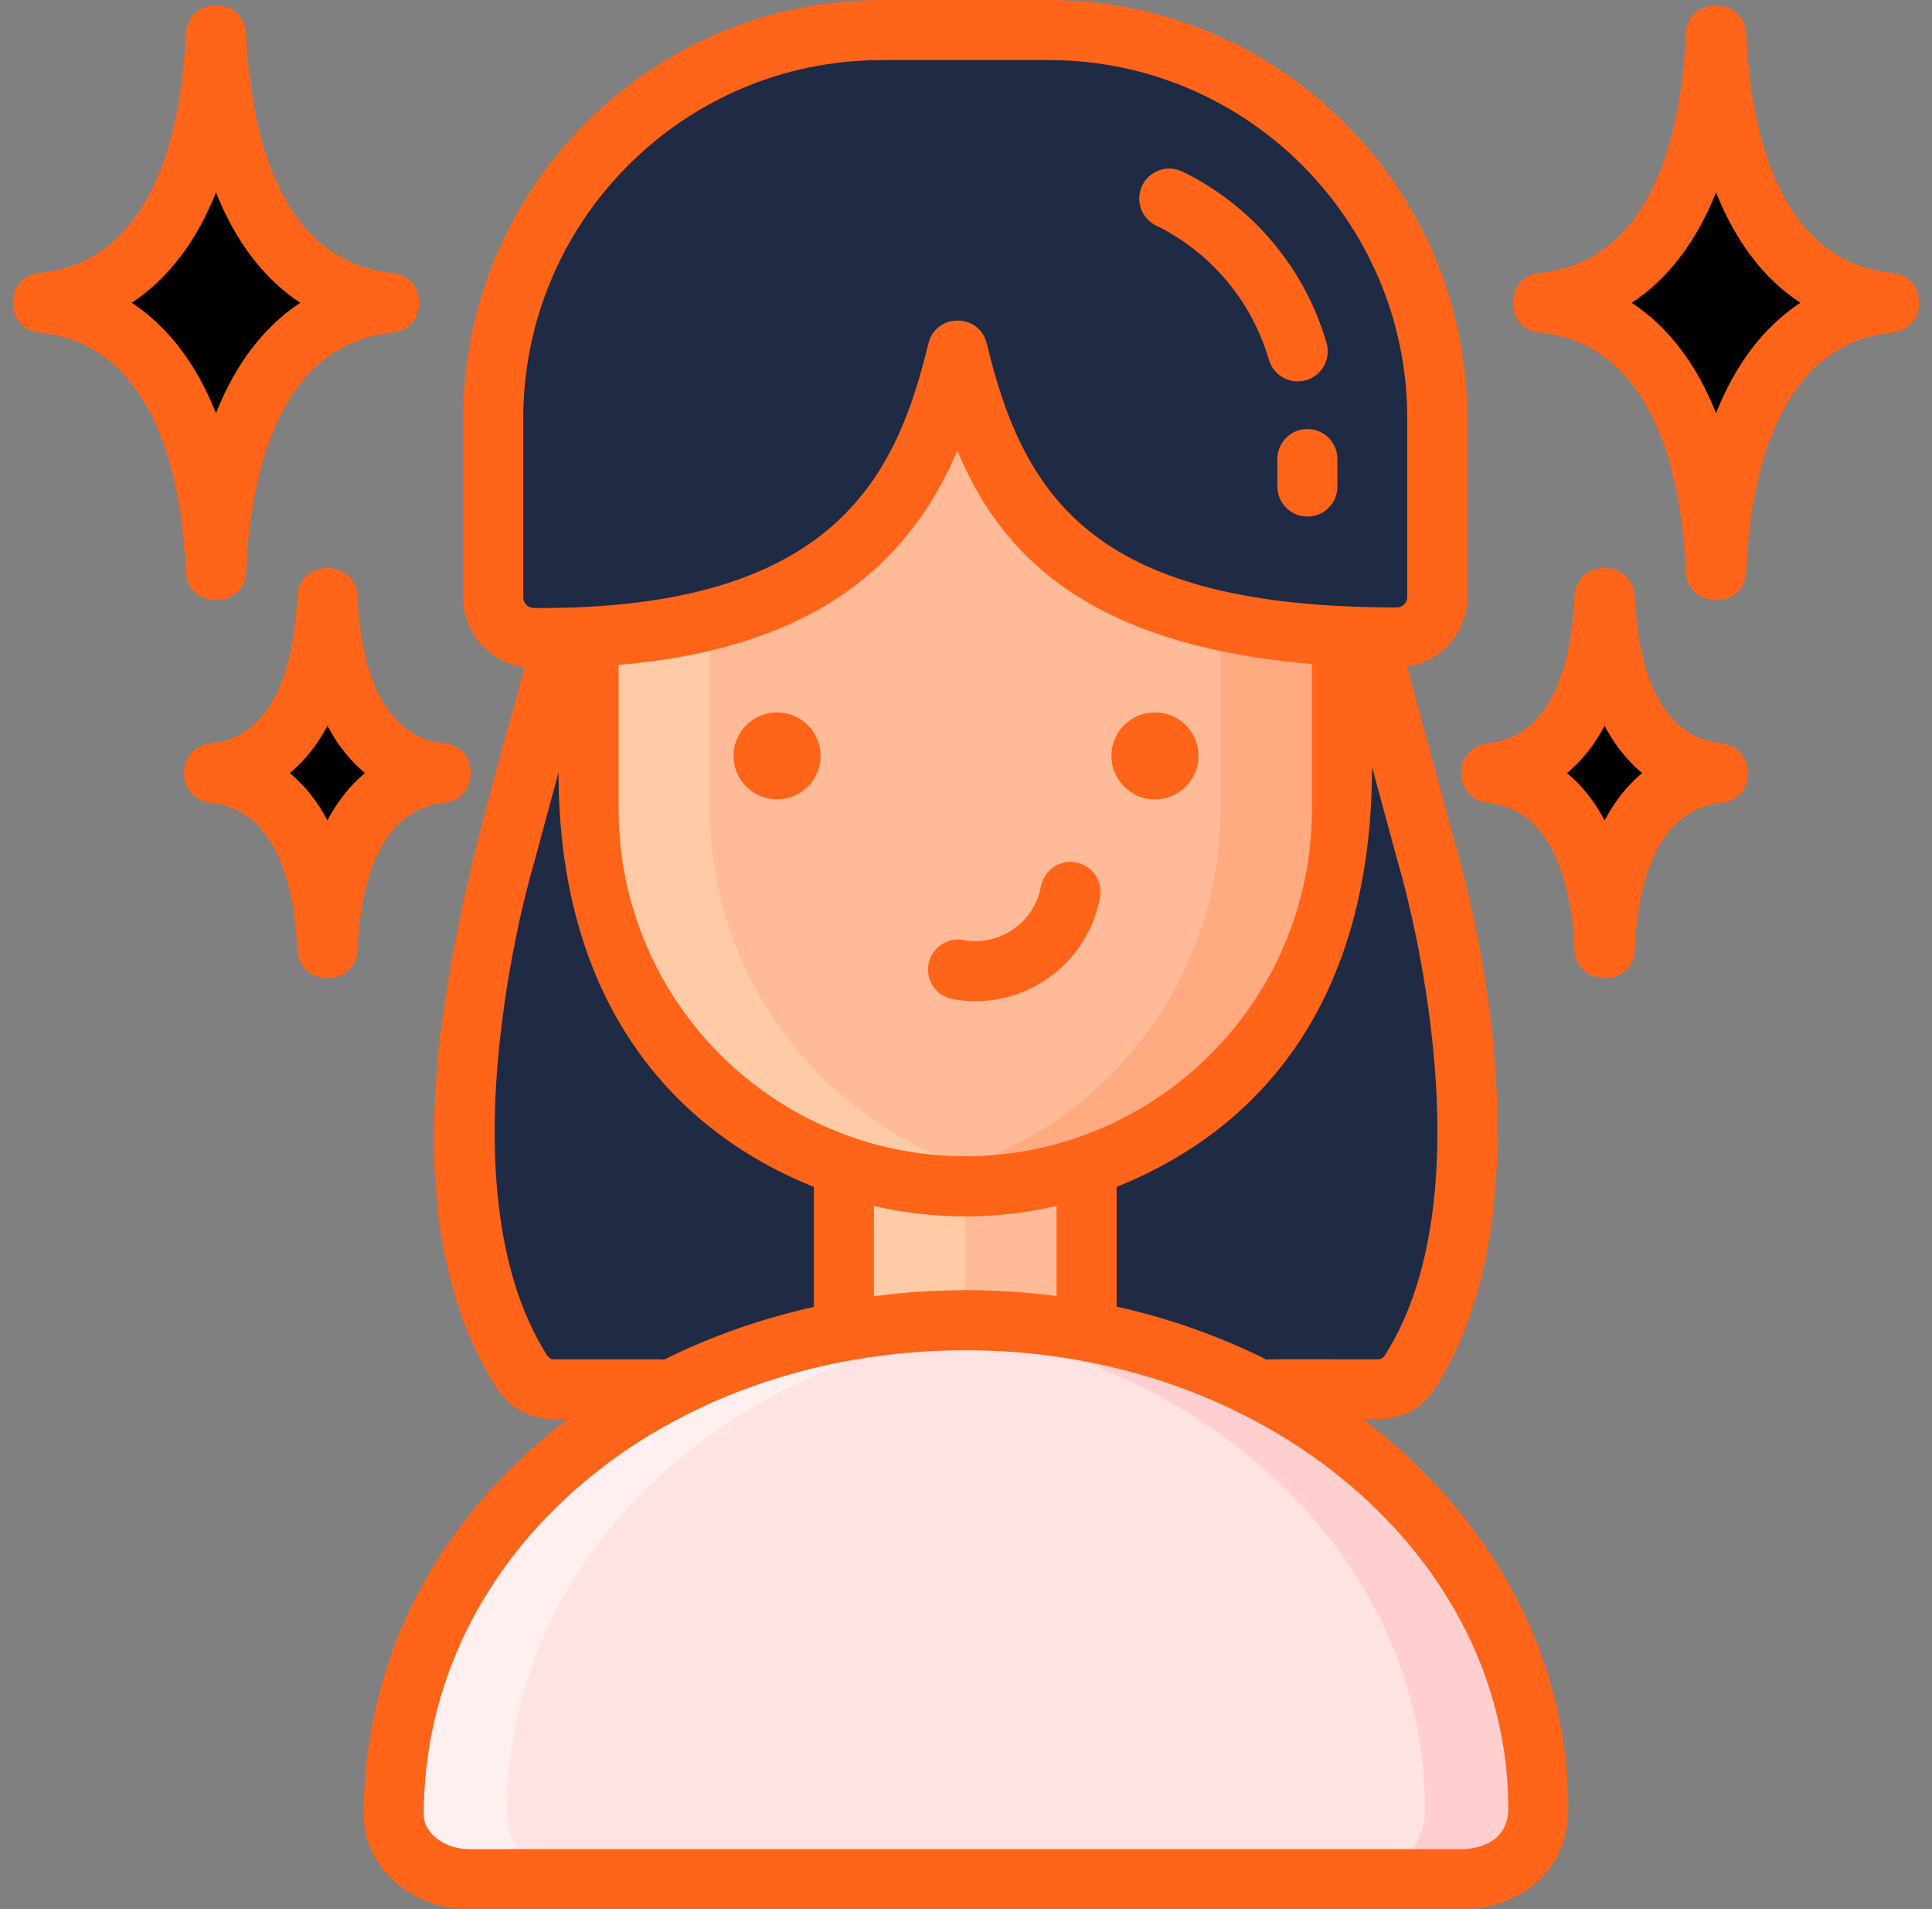
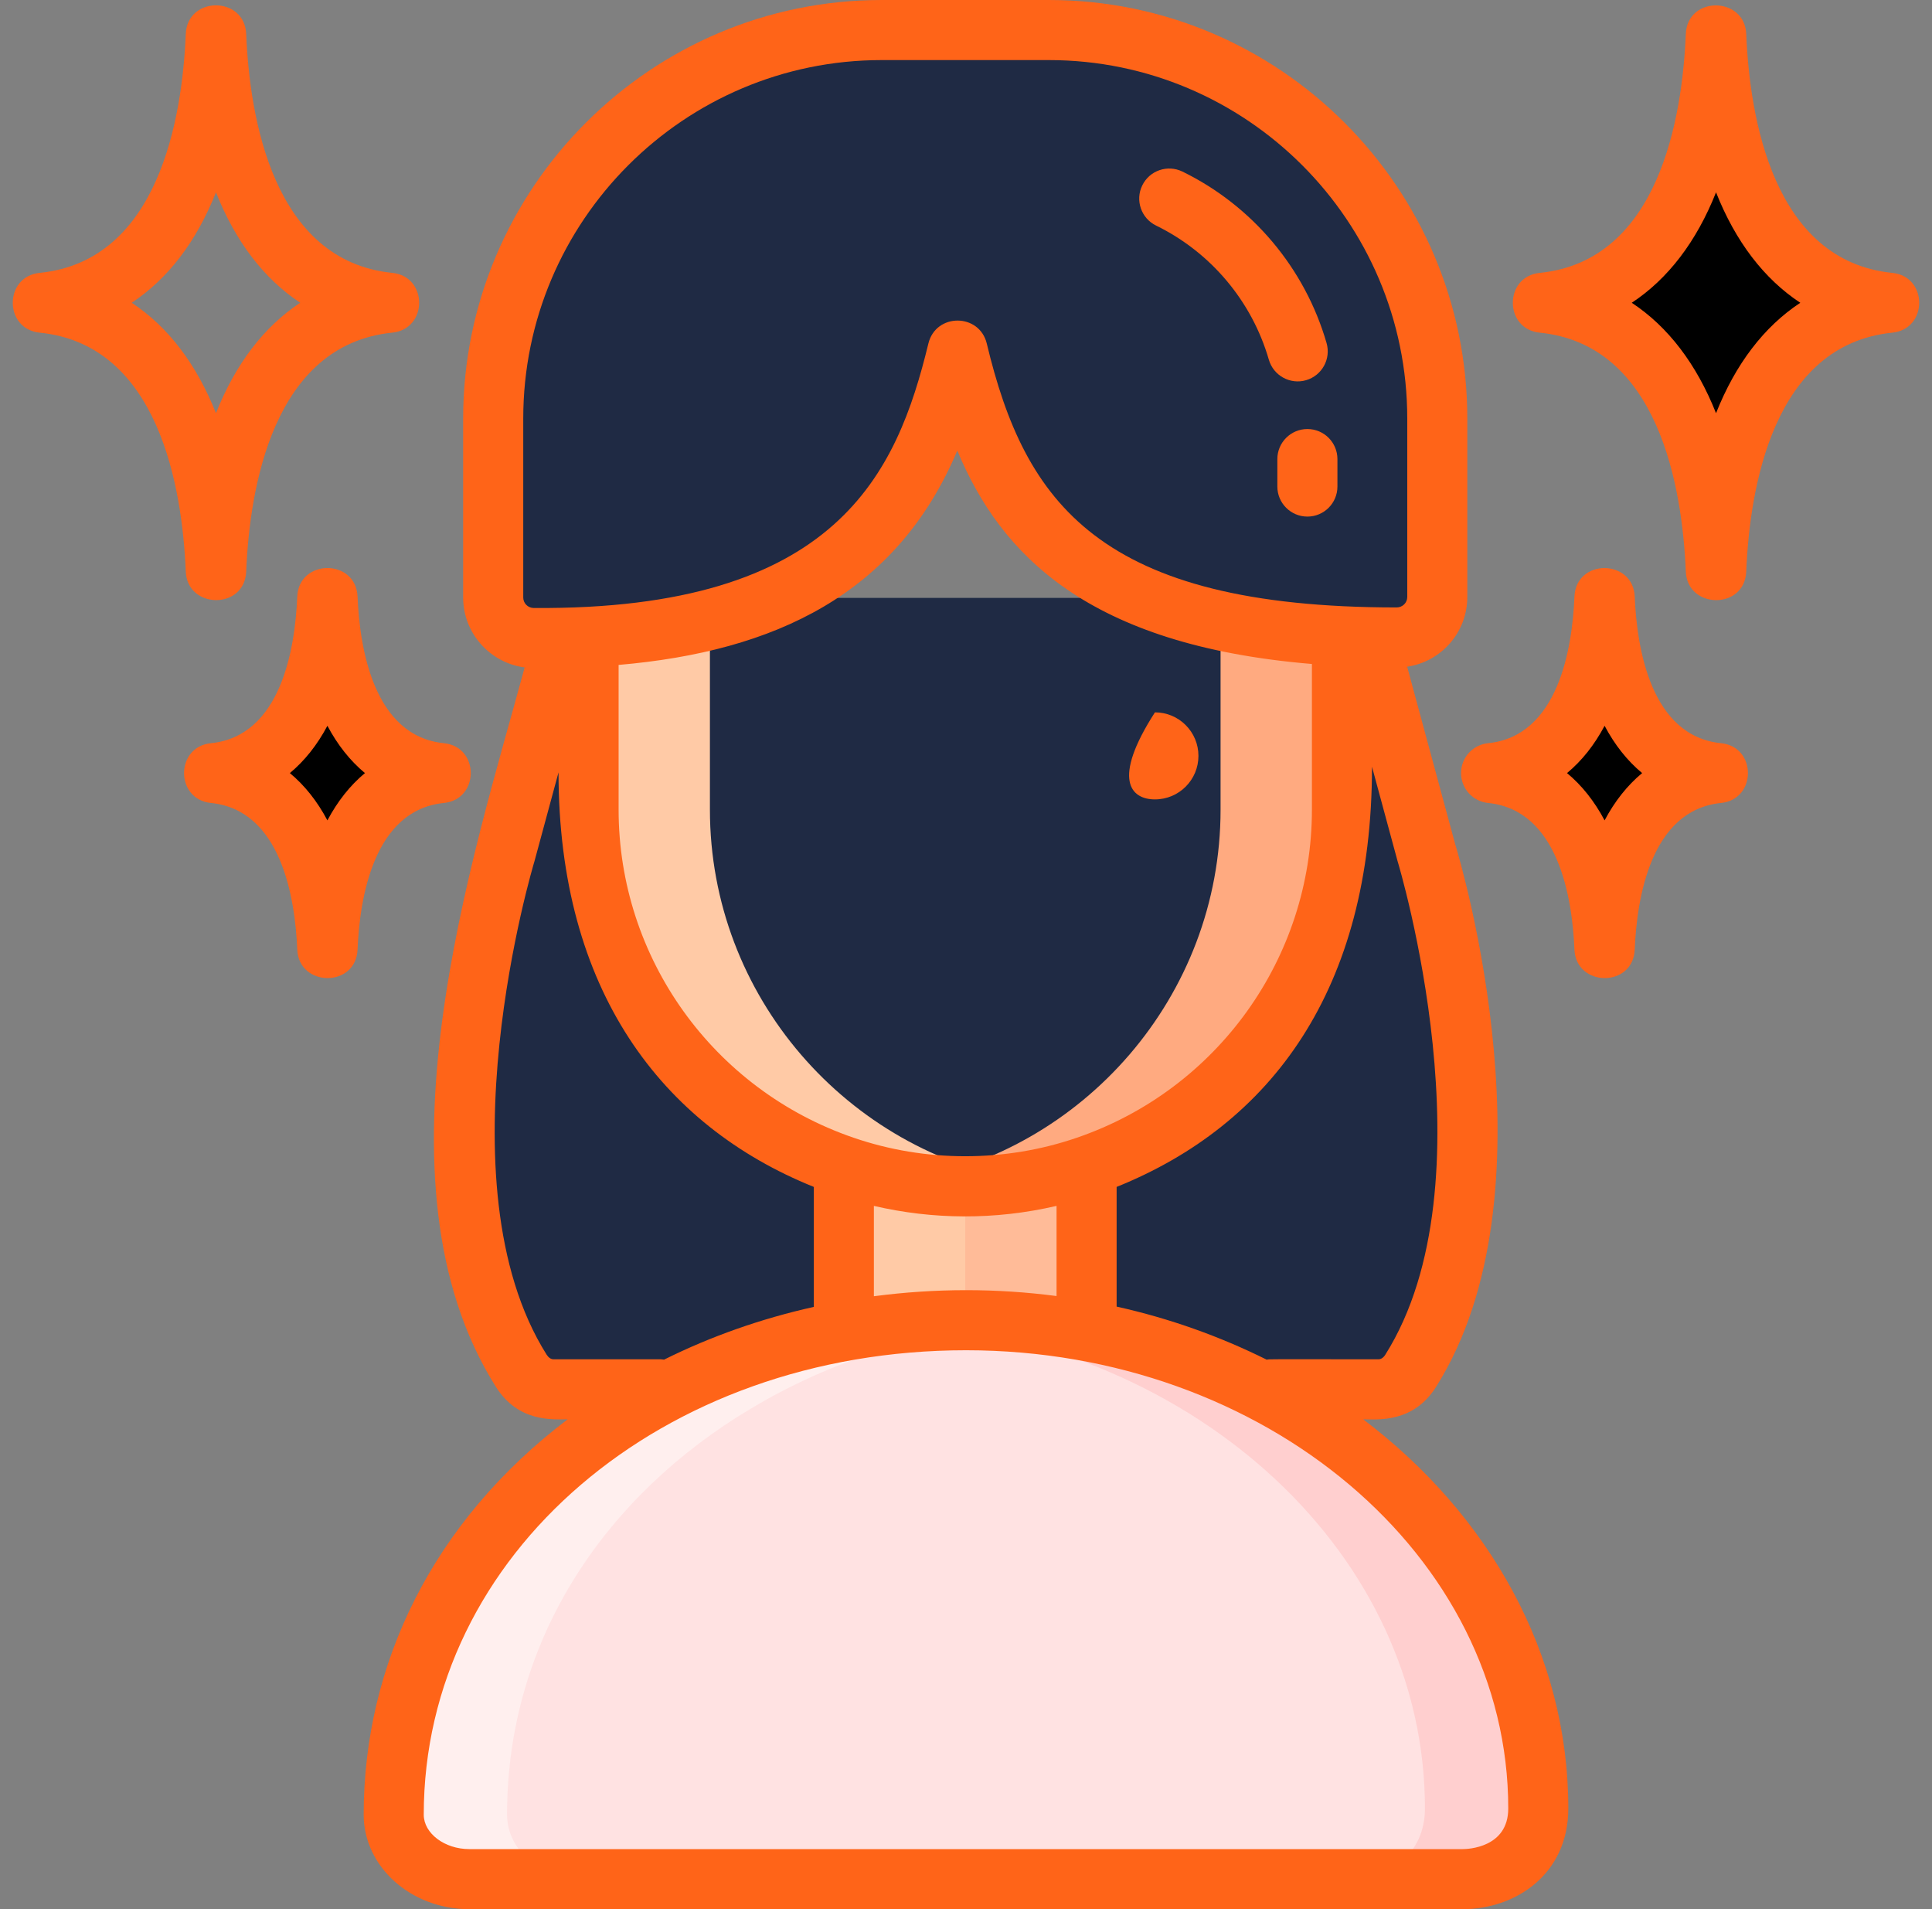
<svg xmlns="http://www.w3.org/2000/svg" width="84" height="83" viewBox="0 0 84 83" fill="none">
  <rect x="0" y="0" width="84" height="83" fill="#808080" stroke="none" />
  <path d="M62.01 37.053L59.02 25.993C55.662 25.993 28.718 25.993 24.98 25.993L21.99 37.053C21.99 37.053 17.549 51.476 22.663 59.59C22.988 60.108 23.511 60.399 24.056 60.399H59.944C60.489 60.399 61.011 60.107 61.337 59.59C66.451 51.476 62.01 37.053 62.01 37.053Z" fill="#1F2A44" />
  <path d="M29.333 60.399H24.056C23.51 60.399 22.99 60.109 22.663 59.59C17.547 51.474 21.991 37.053 21.991 37.053L24.981 25.993H30.258L27.267 37.053C27.267 37.053 22.824 51.474 27.939 59.59C28.267 60.109 28.787 60.399 29.333 60.399Z" fill="#1F2A44" />
  <path d="M61.336 59.59C61.013 60.108 60.489 60.399 59.943 60.399H54.666C55.212 60.399 55.736 60.109 56.059 59.59C61.175 51.474 56.735 37.053 56.735 37.053L53.741 25.993H59.018L62.012 37.053C62.012 37.053 66.452 51.474 61.336 59.59Z" fill="#1F2A44" />
  <path d="M36.69 50.695H47.244V62.755H36.69V50.695Z" fill="#FFBB98" />
  <path d="M36.691 50.695H41.968V62.755H36.691V50.695Z" fill="#FFCAA6" />
-   <path d="M41.967 51.576C32.959 51.576 25.59 44.206 25.59 35.199V15.617C25.59 14.399 26.586 13.403 27.804 13.403H56.13C57.348 13.403 58.345 14.399 58.345 15.617V35.199C58.345 44.206 50.975 51.576 41.967 51.576Z" fill="#FFBB98" />
  <path d="M58.345 15.617V35.198C58.345 44.207 50.974 51.574 41.969 51.574C41.071 51.574 40.188 51.5 39.33 51.359C47.094 50.089 53.068 43.31 53.068 35.198V15.617C53.068 14.4 52.072 13.404 50.852 13.404H56.129C57.349 13.404 58.345 14.4 58.345 15.617Z" fill="#FFAA80" />
  <path d="M44.607 51.36C43.749 51.501 42.865 51.574 41.969 51.574C32.959 51.574 25.589 44.207 25.589 35.198V15.617C25.589 14.4 26.588 13.404 27.805 13.404H33.082C31.865 13.404 30.866 14.4 30.866 15.617V35.198C30.866 43.311 36.839 50.09 44.607 51.36Z" fill="#FFCAA6" />
  <path d="M45.603 1.306H42.581H41.438H38.332C29.005 1.306 21.444 8.867 21.444 18.194V25.978C21.444 26.944 22.226 27.73 23.192 27.738C37.493 27.855 40.222 21.041 41.633 15.242C43.024 21.051 45.528 27.661 60.719 27.714C61.694 27.717 62.49 26.929 62.49 25.954V18.194C62.491 8.867 54.929 1.306 45.603 1.306Z" fill="#1F2A44" />
  <path d="M62.489 18.195V25.952C62.489 26.93 61.694 27.718 60.719 27.715C59.115 27.708 57.648 27.63 56.315 27.486C56.85 27.183 57.212 26.61 57.212 25.952V18.195C57.212 8.869 49.652 1.305 40.325 1.305H45.602C54.929 1.305 62.489 8.869 62.489 18.195Z" fill="#1F2A44" />
  <path d="M26.721 18.195V25.977C26.721 26.642 27.088 27.219 27.633 27.521C26.293 27.676 24.818 27.753 23.193 27.739C22.226 27.729 21.445 26.944 21.445 25.977V18.195C21.445 8.869 29.005 1.305 38.331 1.305H43.608C34.282 1.305 26.721 8.869 26.721 18.195Z" fill="#1F2A44" />
  <path d="M66.882 78.62C66.882 80.643 65.276 81.693 63.597 81.693H20.403C18.589 81.693 17.118 80.439 17.118 78.892C17.118 66.287 28.836 57.395 41.997 57.395H42.003C55.738 57.395 66.882 66.893 66.882 78.62Z" fill="#FFE2E2" />
  <path d="M44.461 57.498C40.09 57.863 36.053 59.196 32.641 61.241C26.401 64.962 22.046 71.188 22.046 78.892C22.046 80.439 23.514 81.694 25.33 81.694H20.404C18.587 81.694 17.119 80.439 17.119 78.892C17.119 71.253 21.411 65.001 27.715 61.241C31.758 58.818 36.681 57.395 41.998 57.395H42.005C42.832 57.395 43.653 57.428 44.461 57.498Z" fill="#FFEFEE" />
  <path d="M66.88 78.622C66.88 80.642 65.274 81.695 63.596 81.695H58.669C60.348 81.695 61.954 80.642 61.954 78.622C61.954 67.604 52.12 58.556 39.545 57.5C40.356 57.43 41.174 57.397 41.995 57.397H42.002C55.737 57.396 66.88 66.893 66.88 78.622Z" fill="#FFCFCF" />
  <path d="M74.619 1.531C74.612 1.531 74.606 1.531 74.601 1.531C74.451 5.165 73.367 12.53 67.074 13.162C73.367 13.794 74.451 21.16 74.601 24.794H74.619C74.768 21.16 75.853 13.794 82.145 13.162C75.853 12.531 74.768 5.165 74.619 1.531Z" fill="black" />
  <path d="M69.77 25.993C69.766 25.993 69.762 25.993 69.759 25.993C69.661 28.373 68.951 33.196 64.831 33.609C68.951 34.023 69.661 38.846 69.759 41.225H69.77C69.868 38.846 70.579 34.023 74.699 33.609C70.579 33.196 69.869 28.373 69.77 25.993Z" fill="black" />
-   <path d="M9.381 1.531H9.399C9.549 5.165 10.633 12.53 16.926 13.162C10.633 13.794 9.549 21.16 9.399 24.794C9.392 24.794 9.387 24.794 9.381 24.794C9.232 21.16 8.147 13.794 1.855 13.162C8.147 12.531 9.232 5.165 9.381 1.531Z" fill="black" />
  <path d="M14.23 25.993H14.241C14.339 28.373 15.049 33.196 19.169 33.609C15.049 34.023 14.339 38.846 14.241 41.225C14.237 41.225 14.233 41.225 14.23 41.225C14.132 38.846 13.422 34.023 9.302 33.609C13.422 33.196 14.132 28.373 14.23 25.993Z" fill="black" />
  <path d="M50.264 9.806C52.643 10.969 54.431 13.094 55.167 15.637C55.369 16.335 56.099 16.729 56.785 16.529C57.478 16.328 57.877 15.604 57.676 14.911C56.735 11.66 54.451 8.944 51.41 7.459C50.763 7.144 49.98 7.411 49.664 8.06C49.347 8.707 49.616 9.49 50.264 9.806Z" fill="#FF6418" />
  <path d="M55.537 19.958V21.152C55.537 21.873 56.122 22.458 56.843 22.458C57.565 22.458 58.149 21.873 58.149 21.152V19.958C58.149 19.237 57.565 18.652 56.843 18.652C56.122 18.652 55.537 19.237 55.537 19.958Z" fill="#FF6418" />
  <path d="M59.271 61.705C59.905 61.705 61.449 61.872 62.441 60.287C67.761 51.849 63.534 37.57 63.267 36.692L61.181 28.984C62.653 28.769 63.796 27.501 63.796 25.953V18.194C63.796 8.162 55.634 0 45.602 0H38.331C28.299 0 20.137 8.162 20.137 18.194V25.978C20.137 27.529 21.307 28.82 22.811 29.016C20.569 37.305 15.901 51.316 21.558 60.288C22.535 61.832 23.996 61.705 24.68 61.705C18.823 66.143 15.812 72.35 15.812 78.893C15.812 81.158 17.871 83 20.402 83H63.597C65.878 83 68.187 81.496 68.187 78.621C68.188 71.887 64.732 65.838 59.271 61.705ZM60.229 58.897C60.153 59.02 60.045 59.093 59.943 59.093C54.747 59.093 55.275 59.084 55.073 59.11C53.051 58.104 50.864 57.318 48.549 56.803V51.6C55.267 48.896 59.652 43.017 59.652 33.333C59.662 33.37 60.752 37.402 60.764 37.438C60.806 37.576 64.972 51.375 60.229 58.897ZM37.112 49.461C31.002 47.368 26.896 41.636 26.896 35.2V28.907C33.674 28.323 38.986 25.84 41.622 19.588C43.495 24.094 47.283 28.054 57.04 28.866V35.2C57.04 41.637 52.933 47.368 46.819 49.462C43.699 50.534 40.235 50.535 37.112 49.461ZM45.937 52.425V56.344C43.336 56.005 40.685 55.999 37.995 56.353V52.425C40.547 53.018 43.241 53.051 45.937 52.425ZM22.75 25.978V18.194C22.75 9.602 29.74 2.612 38.332 2.612H45.603C54.195 2.612 61.185 9.602 61.185 18.194V25.954C61.185 26.211 60.973 26.408 60.725 26.408C47.776 26.408 44.557 21.843 42.904 14.938C42.585 13.606 40.689 13.602 40.365 14.933C38.997 20.553 36.419 26.531 23.204 26.432C22.953 26.43 22.75 26.226 22.75 25.978ZM24.056 59.093C23.954 59.093 23.846 59.018 23.767 58.893C19.036 51.389 23.197 37.576 23.239 37.438C23.25 37.404 24.275 33.612 24.284 33.578C24.284 43.034 28.76 48.933 35.383 51.6V56.816C33.101 57.325 30.912 58.093 28.871 59.11C28.816 59.103 28.761 59.093 28.704 59.093H24.056ZM63.597 80.388H20.403C19.33 80.388 18.424 79.703 18.424 78.892C18.424 67.57 28.778 58.701 42.003 58.701C55.001 58.701 65.576 67.637 65.576 78.621C65.576 80.338 63.8 80.388 63.597 80.388Z" fill="#FF6418" />
-   <path d="M46.776 37.492C46.066 37.361 45.386 37.833 45.256 38.542C44.969 40.11 43.46 41.149 41.891 40.865C41.181 40.736 40.501 41.206 40.371 41.915C40.241 42.624 40.712 43.305 41.421 43.435C44.399 43.981 47.278 42.002 47.825 39.012C47.956 38.302 47.486 37.622 46.776 37.492Z" fill="#FF6418" />
-   <path d="M33.785 34.753C34.83 34.753 35.677 33.906 35.677 32.861C35.677 31.816 34.83 30.969 33.785 30.969C32.74 30.969 31.893 31.816 31.893 32.861C31.893 33.906 32.74 34.753 33.785 34.753Z" fill="#FF6418" />
-   <path d="M50.215 34.753C51.26 34.753 52.106 33.906 52.106 32.861C52.106 31.816 51.26 30.969 50.215 30.969C49.17 30.969 48.323 31.816 48.323 32.861C48.323 33.906 49.17 34.753 50.215 34.753Z" fill="#FF6418" />
+   <path d="M50.215 34.753C51.26 34.753 52.106 33.906 52.106 32.861C52.106 31.816 51.26 30.969 50.215 30.969C48.323 33.906 49.17 34.753 50.215 34.753Z" fill="#FF6418" />
  <path d="M82.276 11.864C77.099 11.344 76.074 5.133 75.923 1.477C75.856 -0.162 73.365 -0.195 73.296 1.477C73.145 5.133 72.12 11.344 66.943 11.864C65.387 12.02 65.385 14.306 66.943 14.462C72.12 14.982 73.145 21.192 73.296 24.849C73.363 26.488 75.854 26.521 75.923 24.849C76.074 21.193 77.099 14.982 82.276 14.462C83.832 14.306 83.834 12.02 82.276 11.864ZM74.61 17.963C73.763 15.828 72.526 14.204 70.946 13.163C72.526 12.122 73.763 10.498 74.61 8.362C75.457 10.498 76.694 12.122 78.274 13.163C76.694 14.204 75.457 15.828 74.61 17.963Z" fill="#FF6418" />
  <path d="M74.829 32.31C71.778 32.003 71.168 28.187 71.075 25.939C71.008 24.295 68.522 24.27 68.454 25.939C68.361 28.187 67.751 32.003 64.7 32.31C64.032 32.377 63.524 32.938 63.524 33.609C63.524 34.28 64.032 34.841 64.7 34.908C67.751 35.215 68.361 39.031 68.454 41.279C68.521 42.923 71.007 42.948 71.075 41.279C71.168 39.031 71.778 35.215 74.829 34.908C76.386 34.752 76.388 32.466 74.829 32.31ZM69.765 35.665C69.323 34.833 68.777 34.144 68.132 33.609C68.777 33.074 69.323 32.385 69.765 31.553C70.206 32.385 70.753 33.074 71.397 33.609C70.753 34.144 70.206 34.833 69.765 35.665Z" fill="#FF6418" />
  <path d="M10.704 24.848C10.854 21.192 11.88 14.982 17.056 14.461C18.613 14.305 18.615 12.019 17.056 11.863C11.88 11.343 10.855 5.133 10.704 1.477C10.636 -0.18 8.145 -0.185 8.077 1.477C7.926 5.133 6.901 11.343 1.724 11.863C0.167 12.019 0.165 14.305 1.724 14.462C6.901 14.982 7.926 21.192 8.077 24.848C8.145 26.487 10.635 26.52 10.704 24.848ZM5.726 13.162C7.306 12.121 8.543 10.498 9.39 8.362C10.237 10.498 11.475 12.121 13.054 13.162C11.475 14.204 10.237 15.827 9.39 17.963C8.543 15.827 7.306 14.204 5.726 13.162Z" fill="#FF6418" />
  <path d="M19.3 34.908C20.857 34.752 20.859 32.466 19.3 32.31C16.249 32.003 15.639 28.187 15.546 25.939C15.478 24.277 12.992 24.284 12.924 25.939C12.832 28.187 12.221 32.003 9.171 32.31C7.614 32.466 7.612 34.752 9.171 34.908C12.221 35.215 12.832 39.031 12.924 41.279C12.992 42.923 15.477 42.948 15.546 41.279C15.639 39.031 16.249 35.215 19.3 34.908ZM14.235 35.665C13.794 34.833 13.247 34.144 12.603 33.609C13.247 33.074 13.793 32.385 14.235 31.553C14.677 32.385 15.223 33.074 15.867 33.609C15.223 34.144 14.677 34.833 14.235 35.665Z" fill="#FF6418" />
</svg>